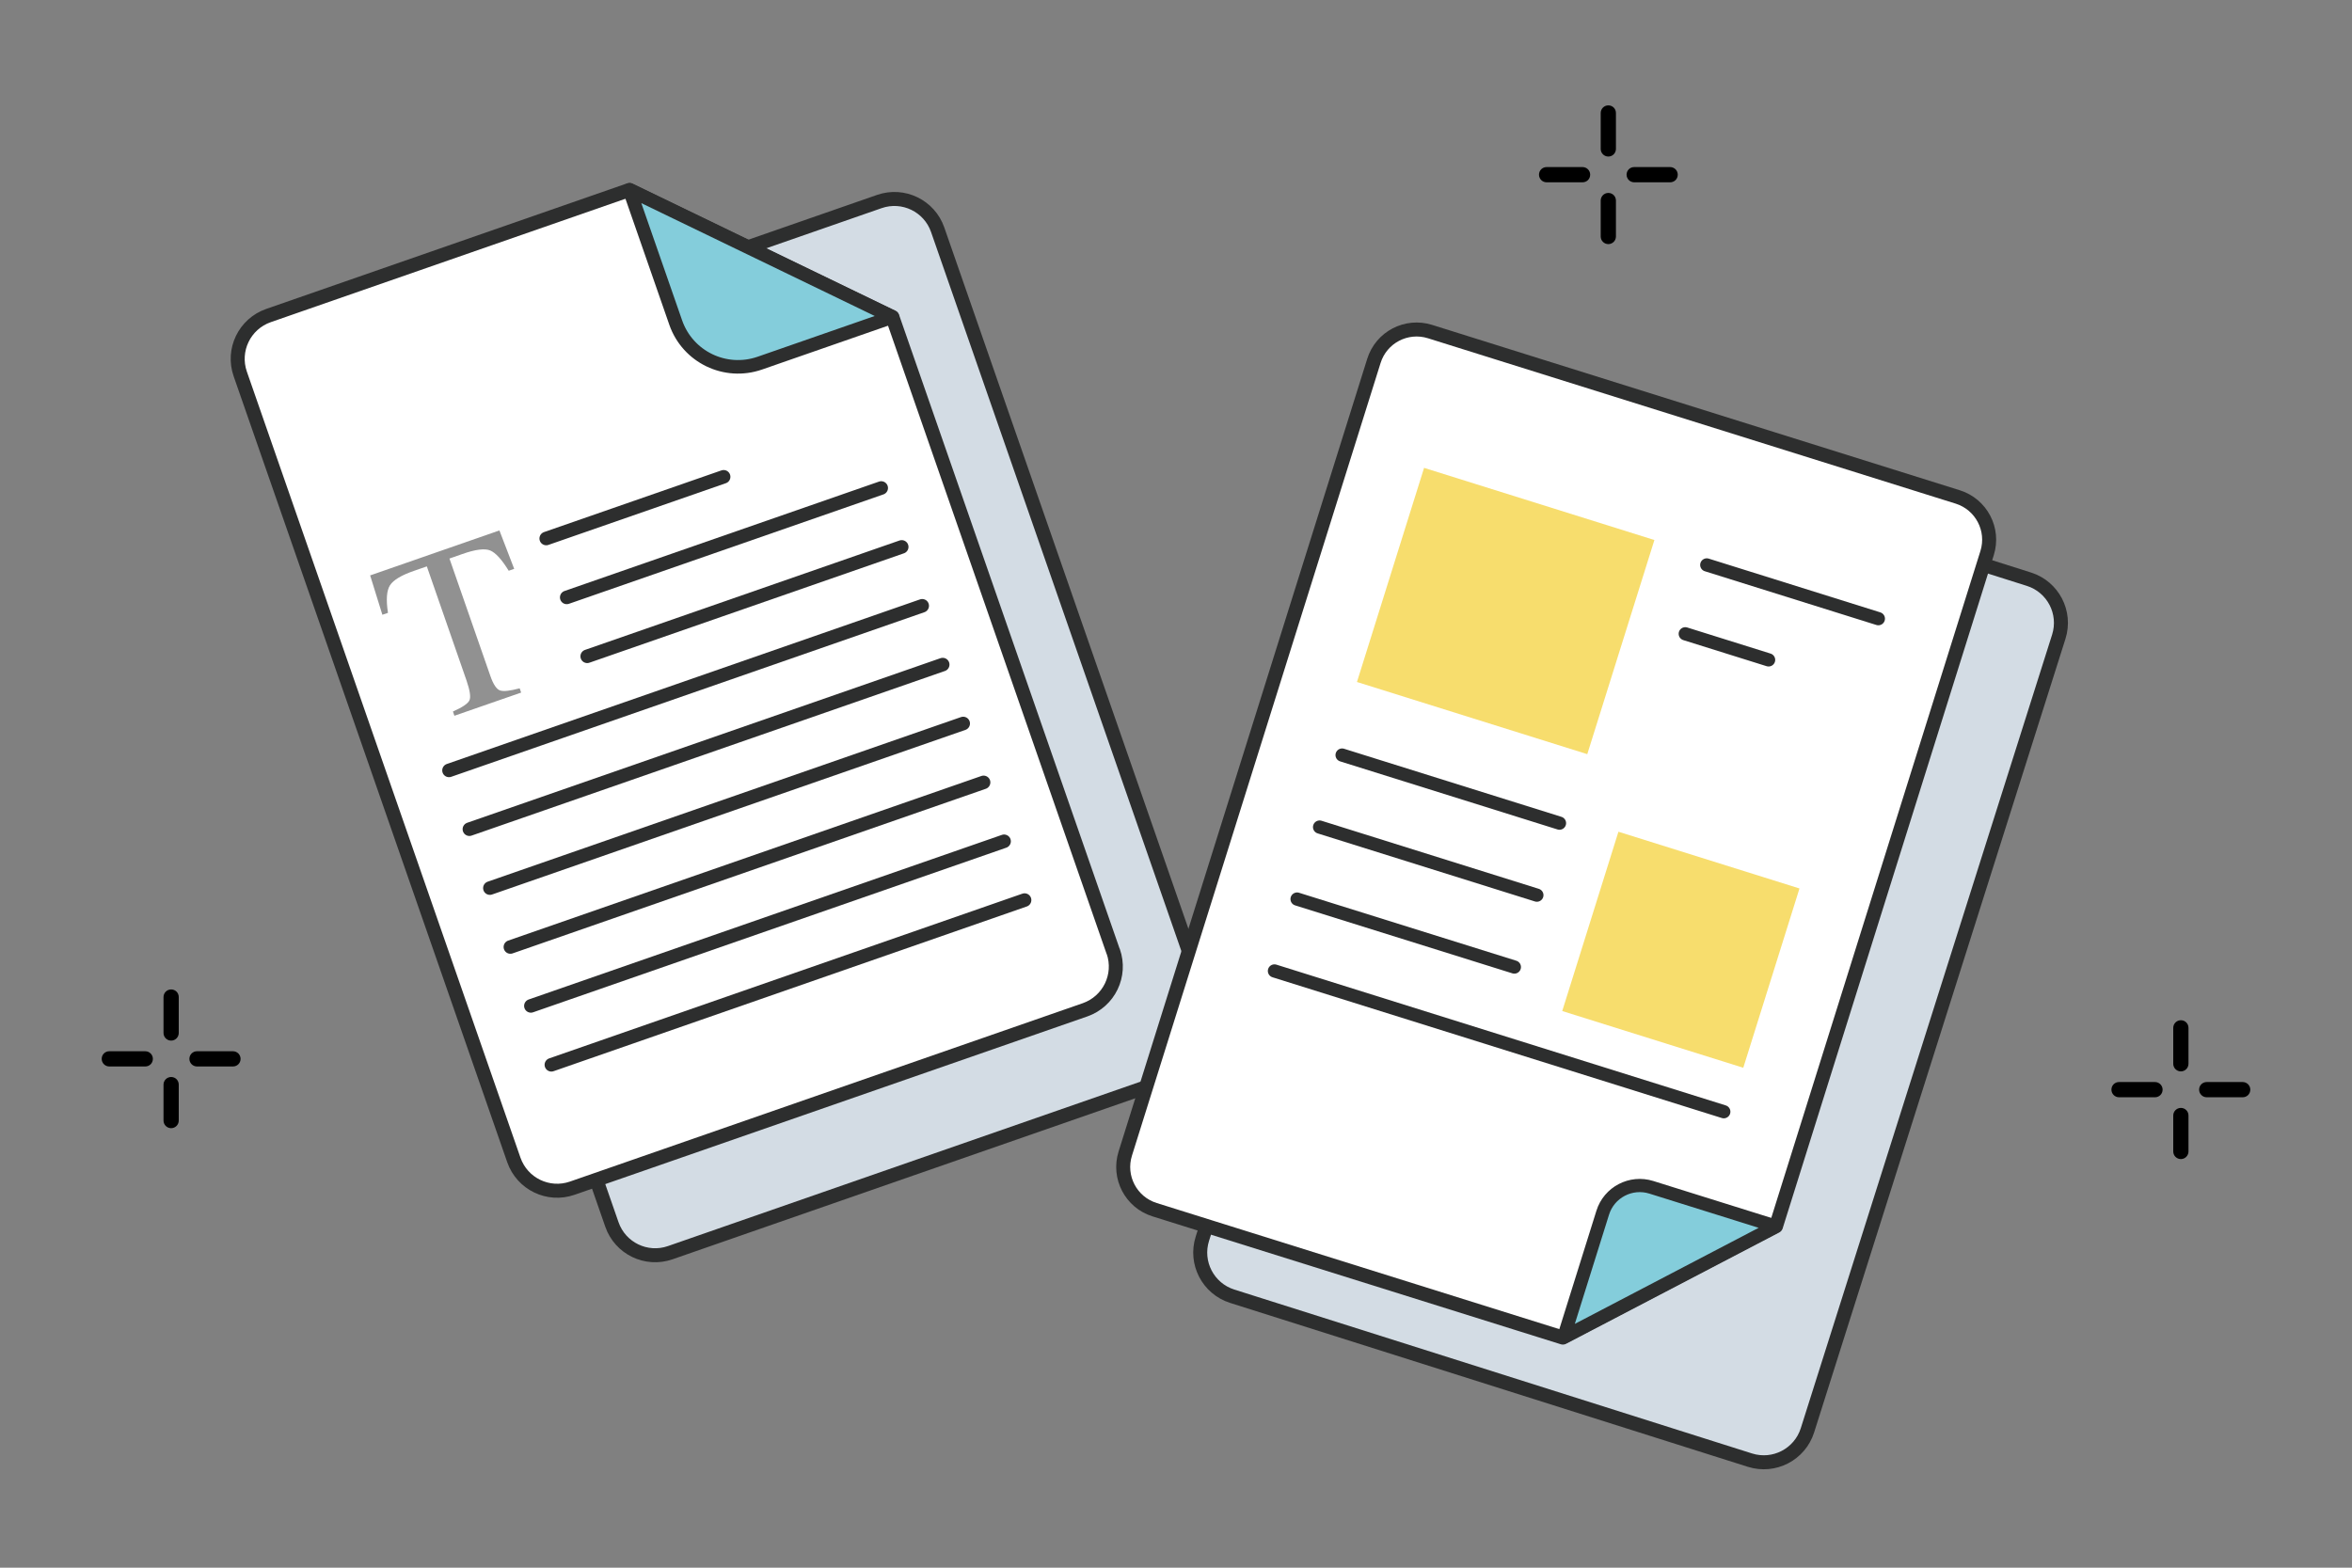
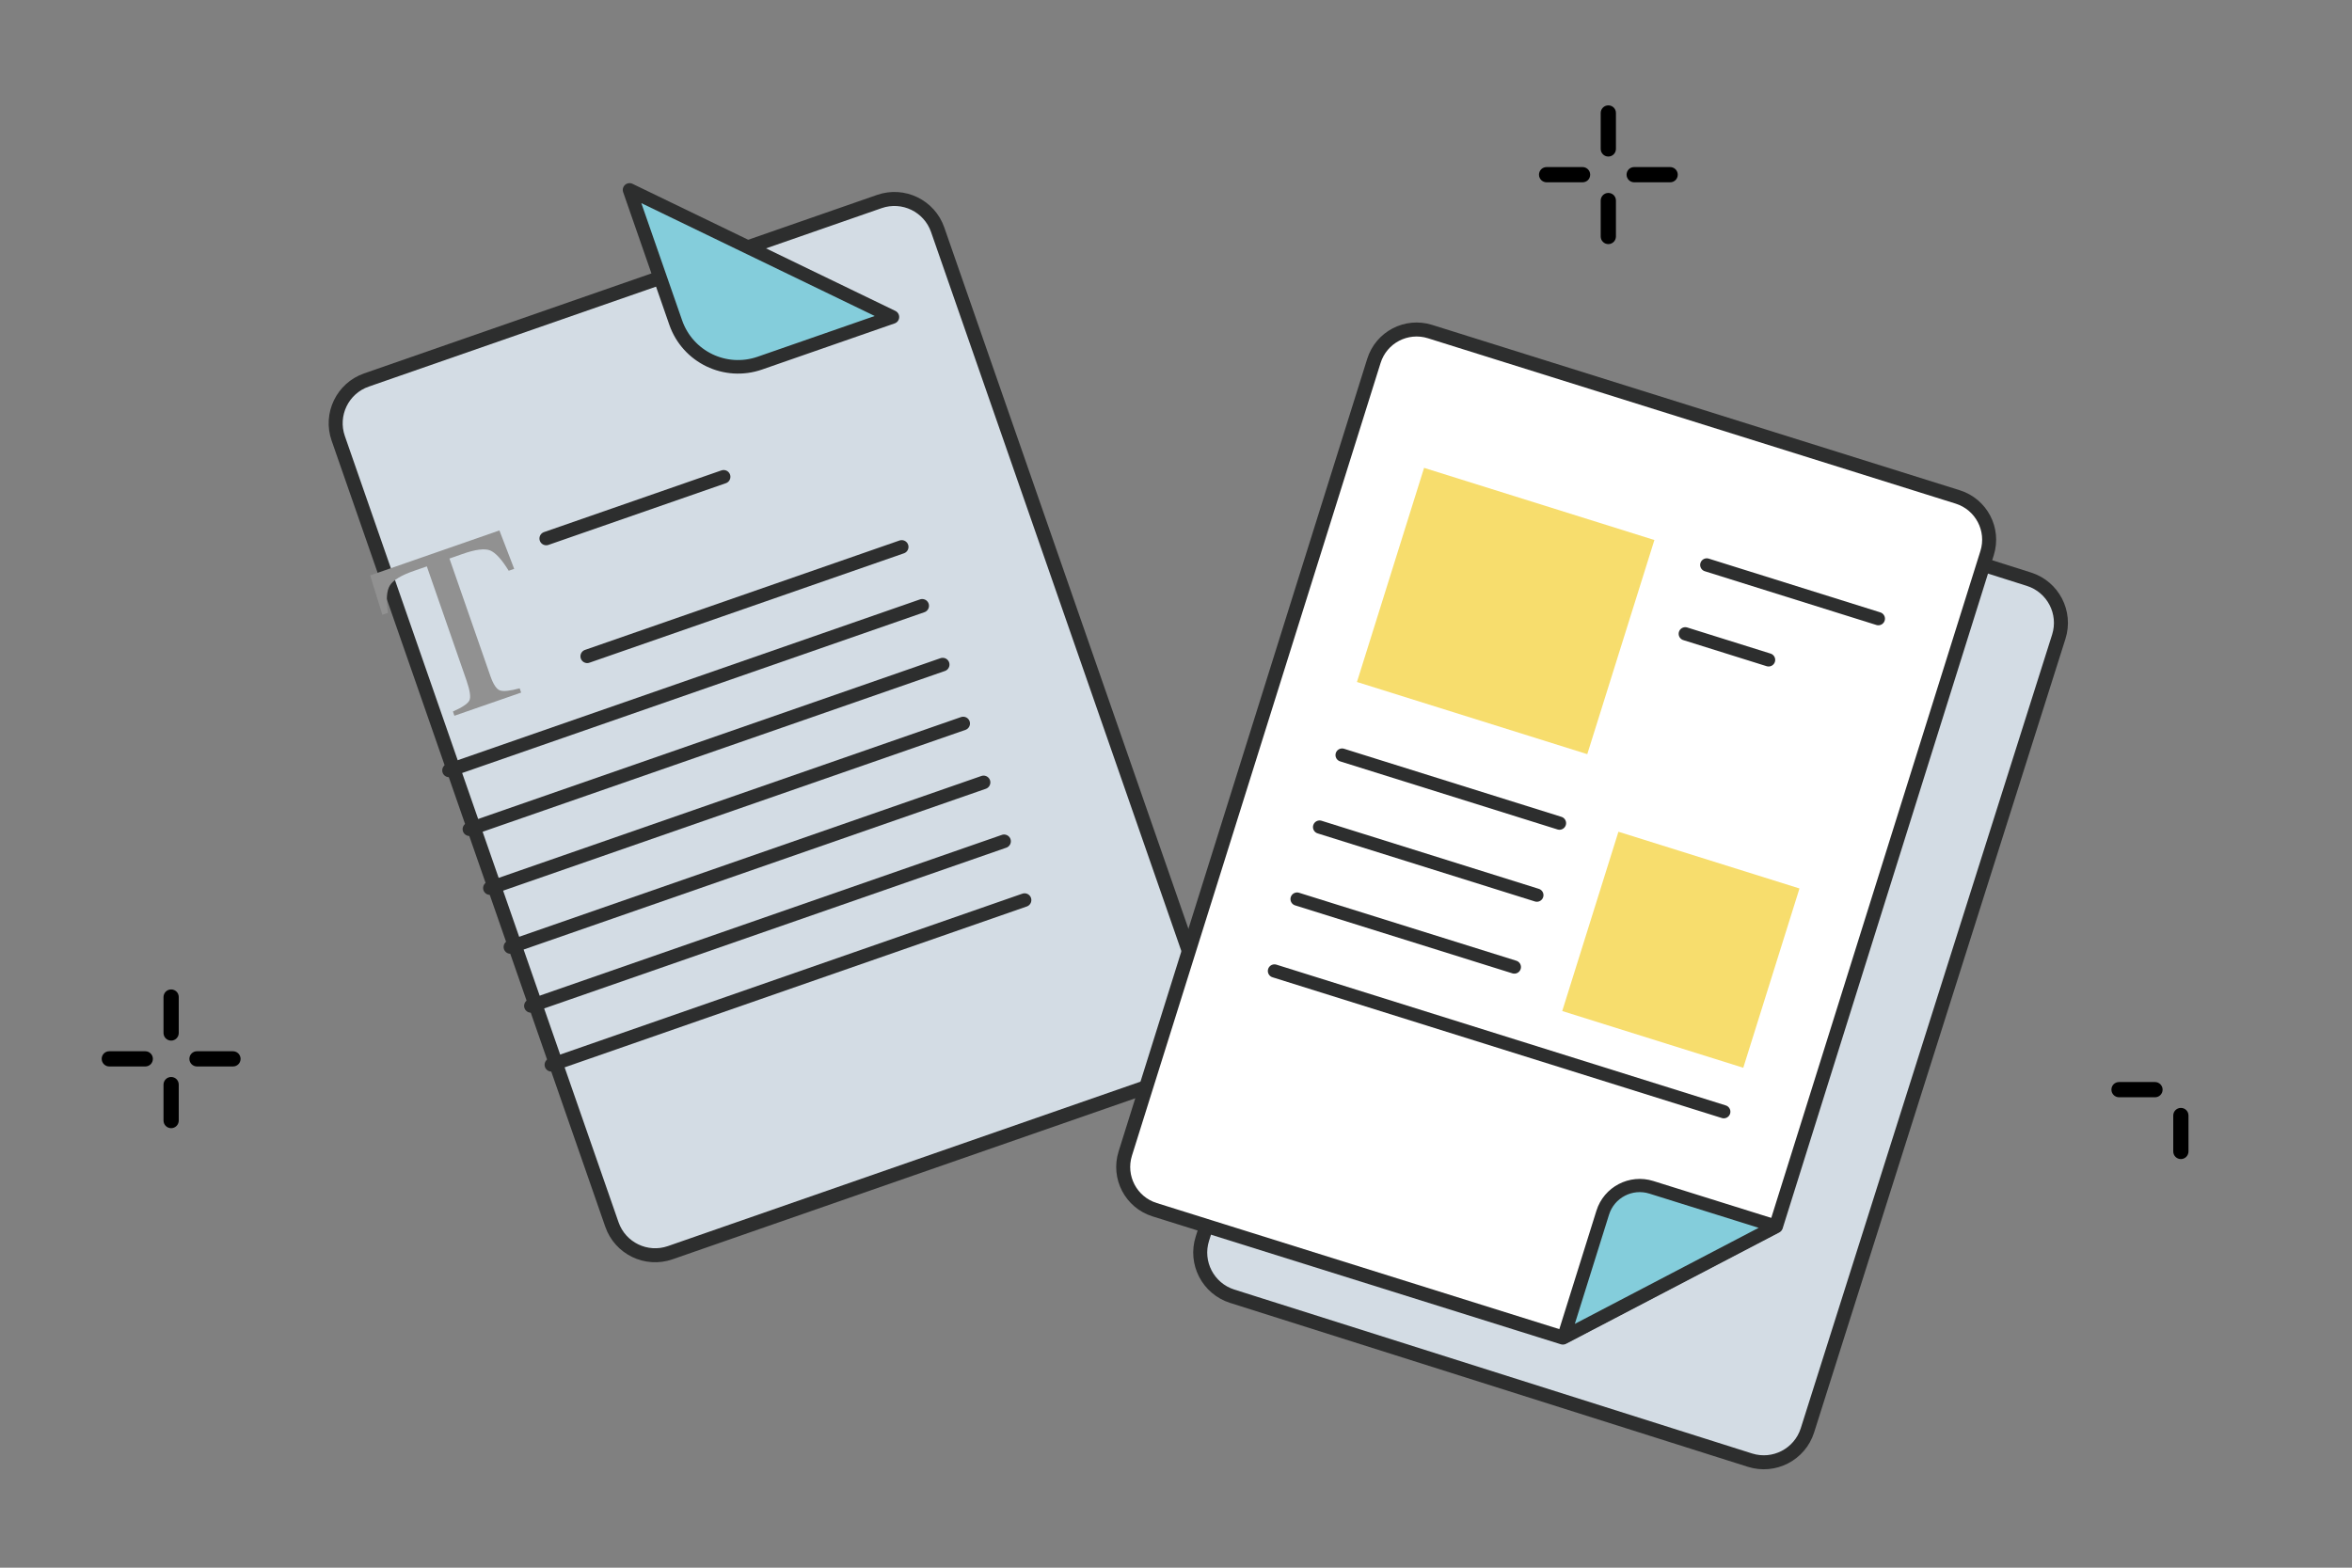
<svg xmlns="http://www.w3.org/2000/svg" width="210" height="140" viewBox="0 0 210 140" fill="none">
  <rect x="0" y="0" width="210" height="140" fill="#808080" stroke="none" />
  <g clip-path="url(#clip0_2242_9748)">
    <path d="M192.41 97.99H189.2C188.83 97.99 188.52 97.69 188.52 97.31C188.52 96.93 188.82 96.63 189.2 96.63H192.41C192.78 96.63 193.09 96.93 193.09 97.31C193.09 97.69 192.79 97.99 192.41 97.99Z" fill="black" />
-     <path d="M200.24 97.99H197.03C196.66 97.99 196.35 97.69 196.35 97.31C196.35 96.93 196.65 96.63 197.03 96.63H200.24C200.61 96.63 200.92 96.93 200.92 97.31C200.92 97.69 200.62 97.99 200.24 97.99Z" fill="black" />
    <path d="M194.72 103.51C194.35 103.51 194.04 103.21 194.04 102.83V99.62C194.04 99.25 194.34 98.94 194.72 98.94C195.1 98.94 195.4 99.24 195.4 99.62V102.83C195.4 103.2 195.1 103.51 194.72 103.51Z" fill="black" />
-     <path d="M194.72 95.68C194.35 95.68 194.04 95.38 194.04 95V91.79C194.04 91.42 194.34 91.11 194.72 91.11C195.1 91.11 195.4 91.41 195.4 91.79V95C195.4 95.37 195.1 95.68 194.72 95.68Z" fill="black" />
    <path d="M12.97 95.24H9.76C9.39 95.24 9.08 94.94 9.08 94.56C9.08 94.18 9.38 93.88 9.76 93.88H12.97C13.34 93.88 13.65 94.18 13.65 94.56C13.65 94.94 13.35 95.24 12.97 95.24Z" fill="black" />
    <path d="M20.8 95.24H17.59C17.22 95.24 16.91 94.94 16.91 94.56C16.91 94.18 17.21 93.88 17.59 93.88H20.8C21.17 93.88 21.48 94.18 21.48 94.56C21.48 94.94 21.18 95.24 20.8 95.24Z" fill="black" />
    <path d="M15.28 100.75C14.91 100.75 14.6 100.45 14.6 100.07V96.86C14.6 96.49 14.9 96.18 15.28 96.18C15.66 96.18 15.96 96.48 15.96 96.86V100.07C15.96 100.44 15.66 100.75 15.28 100.75Z" fill="black" />
    <path d="M15.28 92.93C14.91 92.93 14.6 92.63 14.6 92.25V89.04C14.6 88.67 14.9 88.36 15.28 88.36C15.66 88.36 15.96 88.66 15.96 89.04V92.25C15.96 92.62 15.66 92.93 15.28 92.93Z" fill="black" />
    <path d="M141.3 16.28H138.09C137.72 16.28 137.41 15.98 137.41 15.6C137.41 15.22 137.71 14.92 138.09 14.92H141.3C141.67 14.92 141.98 15.22 141.98 15.6C141.98 15.98 141.68 16.28 141.3 16.28Z" fill="black" />
    <path d="M149.12 16.28H145.91C145.54 16.28 145.23 15.98 145.23 15.6C145.23 15.22 145.53 14.92 145.91 14.92H149.12C149.49 14.92 149.8 15.22 149.8 15.6C149.8 15.98 149.5 16.28 149.12 16.28Z" fill="black" />
    <path d="M143.6 21.8C143.23 21.8 142.92 21.5 142.92 21.12V17.91C142.92 17.54 143.22 17.23 143.6 17.23C143.98 17.23 144.28 17.53 144.28 17.91V21.12C144.28 21.49 143.98 21.8 143.6 21.8Z" fill="black" />
    <path d="M143.6 13.98C143.23 13.98 142.92 13.68 142.92 13.3V10.09C142.92 9.72 143.22 9.41 143.6 9.41C143.98 9.41 144.28 9.71 144.28 10.09V13.3C144.28 13.67 143.98 13.98 143.6 13.98Z" fill="black" />
    <path d="M78.513 17.997L32.717 33.936C30.584 34.678 29.456 37.009 30.199 39.143L54.635 109.352C55.377 111.485 57.708 112.613 59.842 111.87L105.637 95.932C107.771 95.189 108.898 92.858 108.156 90.724L83.72 20.515C82.978 18.382 80.646 17.254 78.513 17.997Z" fill="#D3DCE4" stroke="#2D2E2E" stroke-width="1.25" stroke-linecap="round" stroke-linejoin="round" />
-     <path d="M99.4 84.97C100.14 87.1 99.02 89.43 96.88 90.18L51.09 106.11C48.96 106.85 46.63 105.73 45.88 103.59L21.45 33.39C20.71 31.26 21.83 28.93 23.97 28.18L56.21 16.96L79.68 28.31L99.39 84.97H99.4Z" fill="white" stroke="#2D2E2E" stroke-width="1.25" stroke-linecap="round" stroke-linejoin="round" />
    <path d="M60.33 28.8C61.4 31.88 64.76 33.5 67.84 32.43L79.68 28.31L56.21 16.96L60.33 28.8Z" fill="#84CDDB" stroke="#2D2E2E" stroke-width="1.21" stroke-linecap="round" stroke-linejoin="round" />
    <path d="M48.77 48.09L64.61 42.58" stroke="#2D2E2E" stroke-width="1.21" stroke-linecap="round" stroke-linejoin="round" />
-     <path d="M50.6 53.35L78.68 43.58" stroke="#2D2E2E" stroke-width="1.21" stroke-linecap="round" stroke-linejoin="round" />
    <path d="M52.43 58.61L80.51 48.84" stroke="#2D2E2E" stroke-width="1.21" stroke-linecap="round" stroke-linejoin="round" />
    <path d="M40.09 68.8L82.34 54.1" stroke="#2D2E2E" stroke-width="1.21" stroke-linecap="round" stroke-linejoin="round" />
    <path d="M41.91 74.05L84.17 59.35" stroke="#2D2E2E" stroke-width="1.21" stroke-linecap="round" stroke-linejoin="round" />
    <path d="M43.74 79.31L86 64.61" stroke="#2D2E2E" stroke-width="1.21" stroke-linecap="round" stroke-linejoin="round" />
    <path d="M45.57 84.57L87.82 69.87" stroke="#2D2E2E" stroke-width="1.21" stroke-linecap="round" stroke-linejoin="round" />
    <path d="M47.4 89.83L89.65 75.13" stroke="#2D2E2E" stroke-width="1.21" stroke-linecap="round" stroke-linejoin="round" />
    <path d="M49.23 95.09L91.48 80.38" stroke="#2D2E2E" stroke-width="1.21" stroke-linecap="round" stroke-linejoin="round" />
    <path d="M33.04 51.39L44.59 47.37L45.91 50.8L45.42 50.97C44.8 49.96 44.25 49.36 43.77 49.16C43.29 48.96 42.45 49.06 41.27 49.48L40.13 49.88L43.77 60.33C44.04 61.12 44.34 61.56 44.65 61.66C44.96 61.76 45.54 61.7 46.4 61.47L46.53 61.85L40.57 63.92L40.44 63.54C41.28 63.17 41.77 62.84 41.91 62.55C42.05 62.26 41.96 61.67 41.66 60.79L38.11 50.58L36.96 50.98C35.83 51.37 35.12 51.8 34.82 52.27C34.52 52.74 34.46 53.56 34.64 54.73L34.14 54.9L33.05 51.39H33.04Z" fill="#919191" />
    <path d="M129.795 39.752L107.354 110.624C106.672 112.778 107.865 115.076 110.018 115.758L156.246 130.396C158.4 131.078 160.698 129.885 161.38 127.732L183.821 56.86C184.503 54.706 183.31 52.408 181.157 51.726L134.929 37.088C132.775 36.406 130.477 37.599 129.795 39.752Z" fill="#D3DCE4" stroke="#2D2E2E" stroke-width="1.25" stroke-linecap="round" stroke-linejoin="round" />
    <path d="M139.54 119.45L103.09 108.03C100.98 107.37 99.81 105.13 100.47 103.02L122.67 32.23C123.33 30.12 125.57 28.95 127.68 29.61L174.8 44.38C176.9 45.04 178.08 47.28 177.42 49.39L158.57 109.51L139.54 119.45Z" fill="white" stroke="#2D2E2E" stroke-width="1.25" stroke-linecap="round" stroke-linejoin="round" />
    <path d="M139.62 119.41L143.1 108.3C143.67 106.47 145.62 105.46 147.44 106.03L158.56 109.51L139.62 119.41Z" fill="#84CDDB" stroke="#2D2E2E" stroke-width="1.18" stroke-linecap="round" stroke-linejoin="round" />
    <path d="M150.47 56.6L157.91 58.93" stroke="#2D2E2E" stroke-width="1.18" stroke-linecap="round" stroke-linejoin="round" />
    <path d="M152.39 50.45L167.71 55.25" stroke="#2D2E2E" stroke-width="1.18" stroke-linecap="round" stroke-linejoin="round" />
    <path d="M127.15 41.782L121.157 60.904L141.721 67.349L147.714 48.226L127.15 41.782Z" fill="#F7DD6D" />
    <path d="M144.503 74.277L139.485 90.289L155.65 95.355L160.668 79.343L144.503 74.277Z" fill="#F7DD6D" />
    <path d="M115.81 80.29L135.21 86.36" stroke="#2D2E2E" stroke-width="1.18" stroke-linecap="round" stroke-linejoin="round" />
    <path d="M113.79 86.71L153.91 99.28" stroke="#2D2E2E" stroke-width="1.18" stroke-linecap="round" stroke-linejoin="round" />
    <path d="M117.82 73.86L137.22 79.94" stroke="#2D2E2E" stroke-width="1.18" stroke-linecap="round" stroke-linejoin="round" />
    <path d="M119.83 67.43L139.24 73.51" stroke="#2D2E2E" stroke-width="1.18" stroke-linecap="round" stroke-linejoin="round" />
  </g>
  <defs>
    <clipPath id="clip0_2242_9748">
      <rect width="210" height="140" fill="white" />
    </clipPath>
  </defs>
</svg>